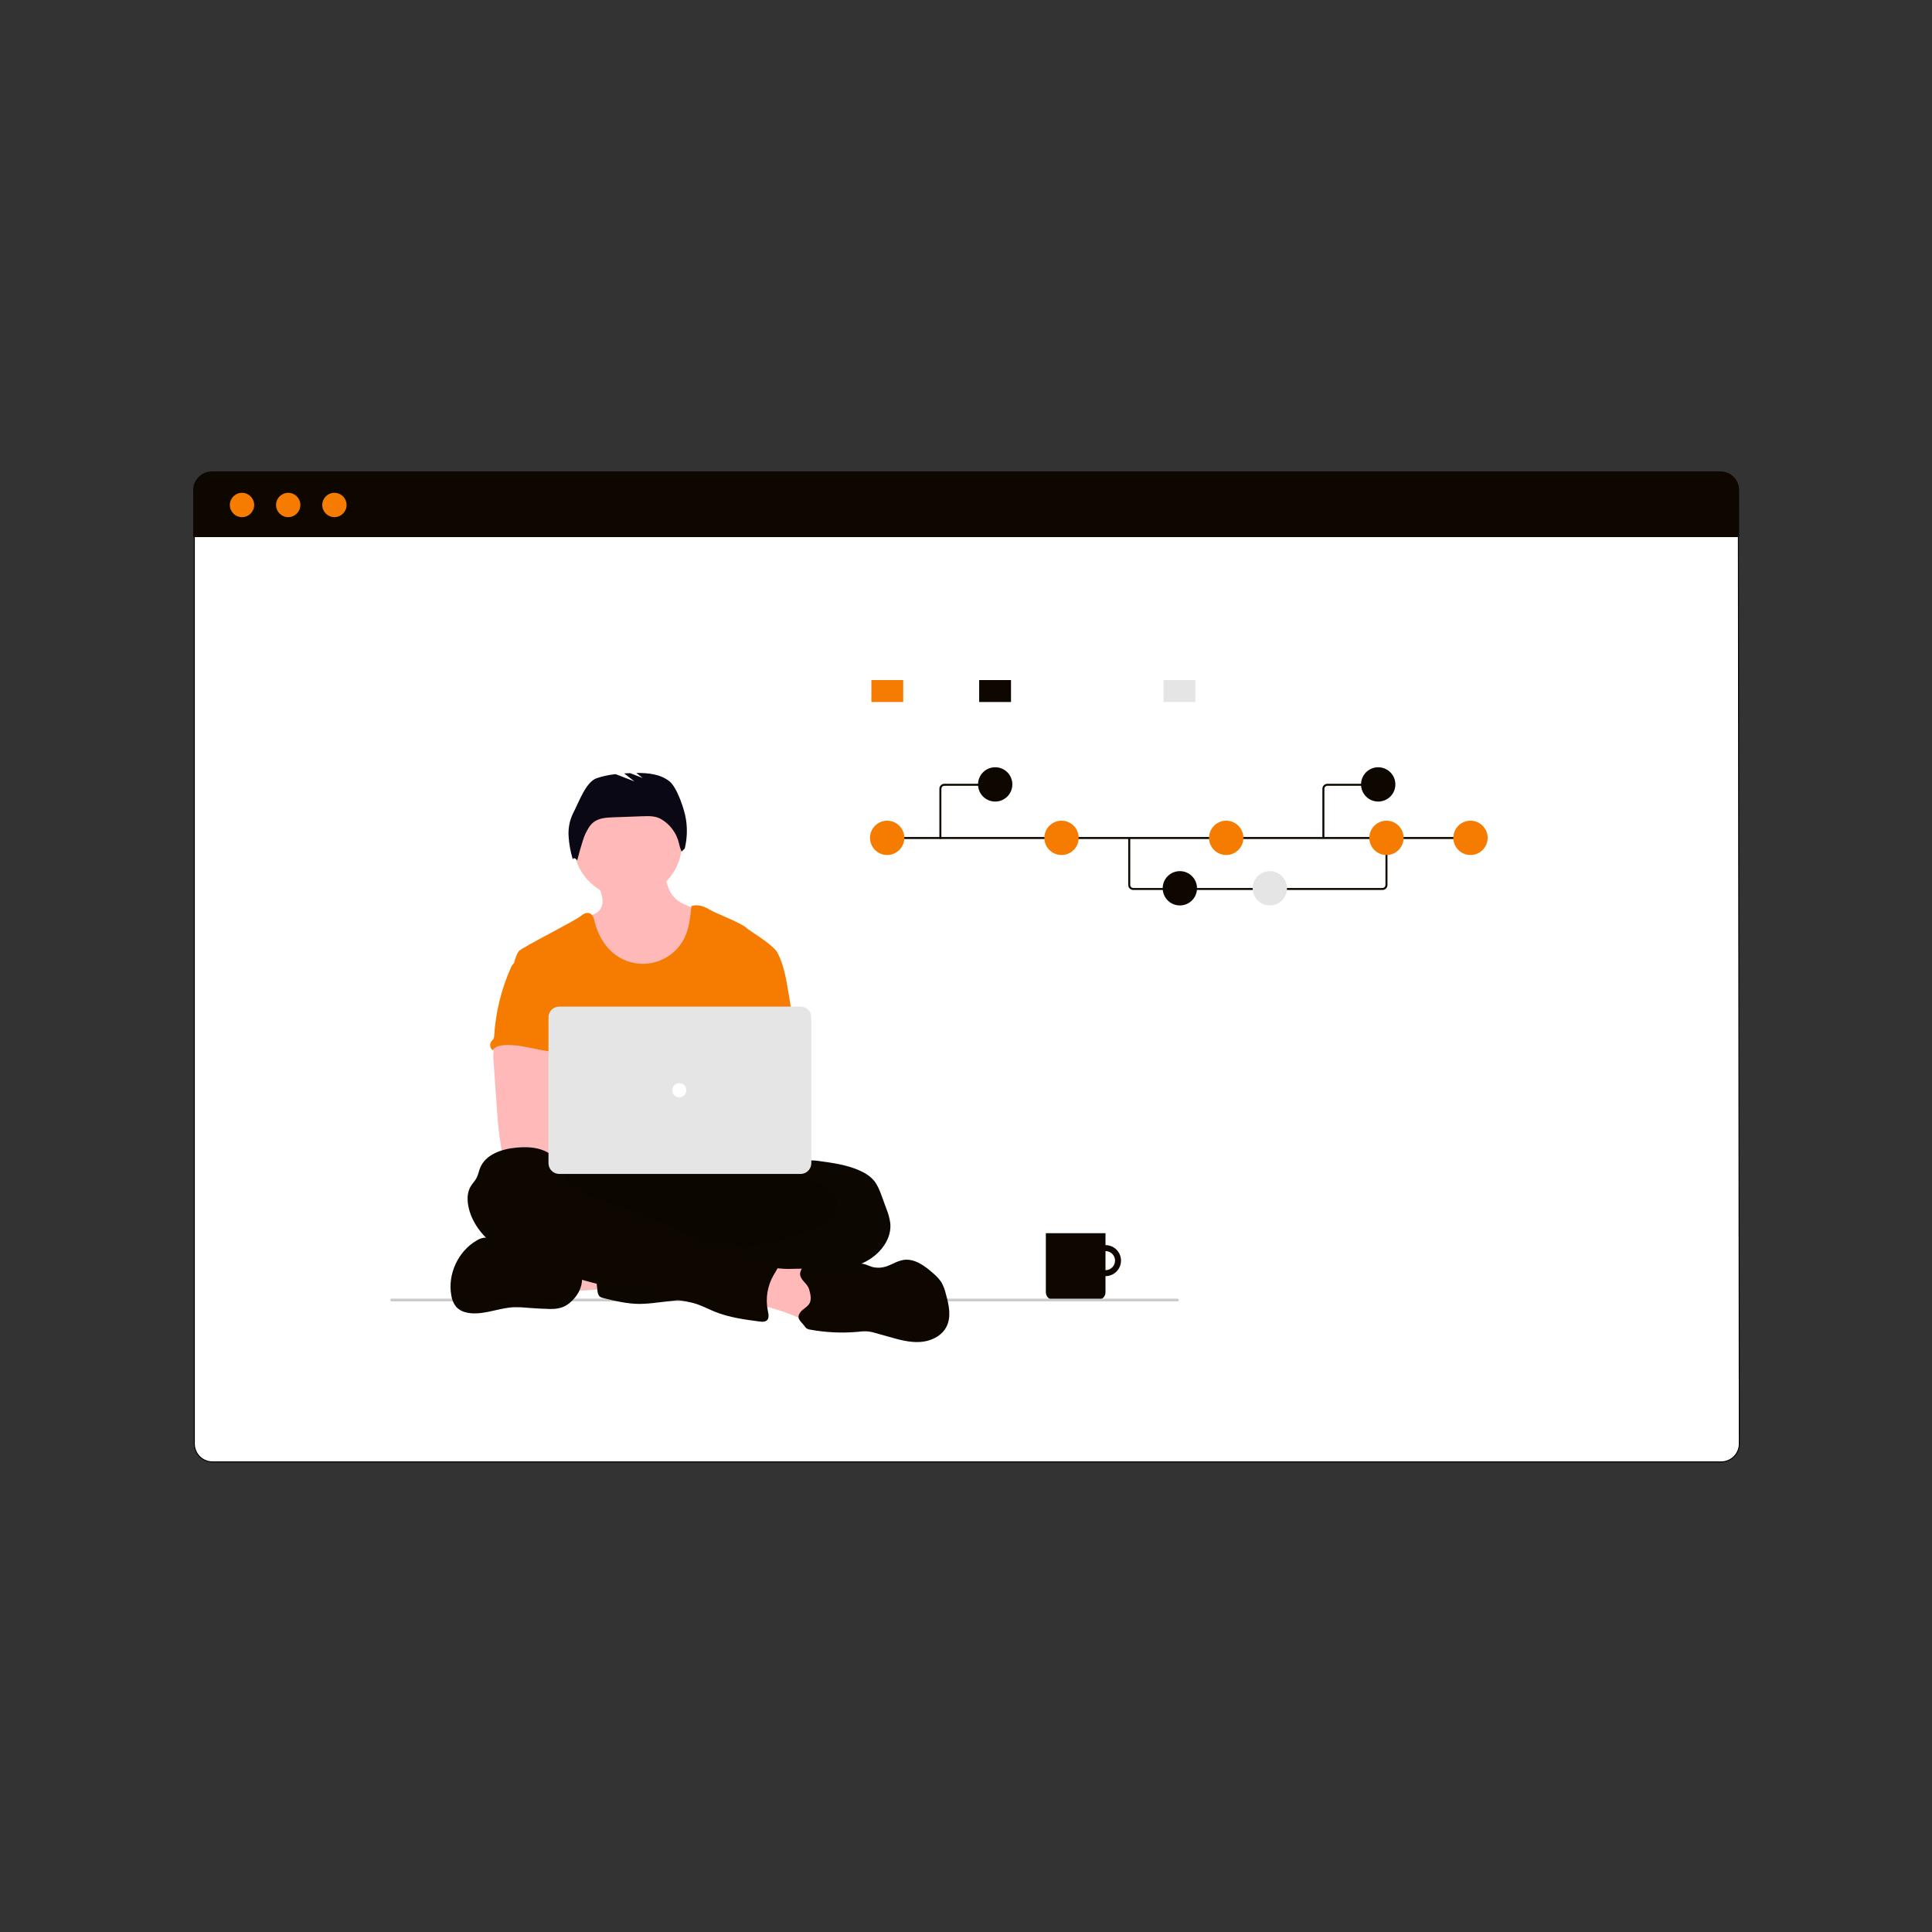
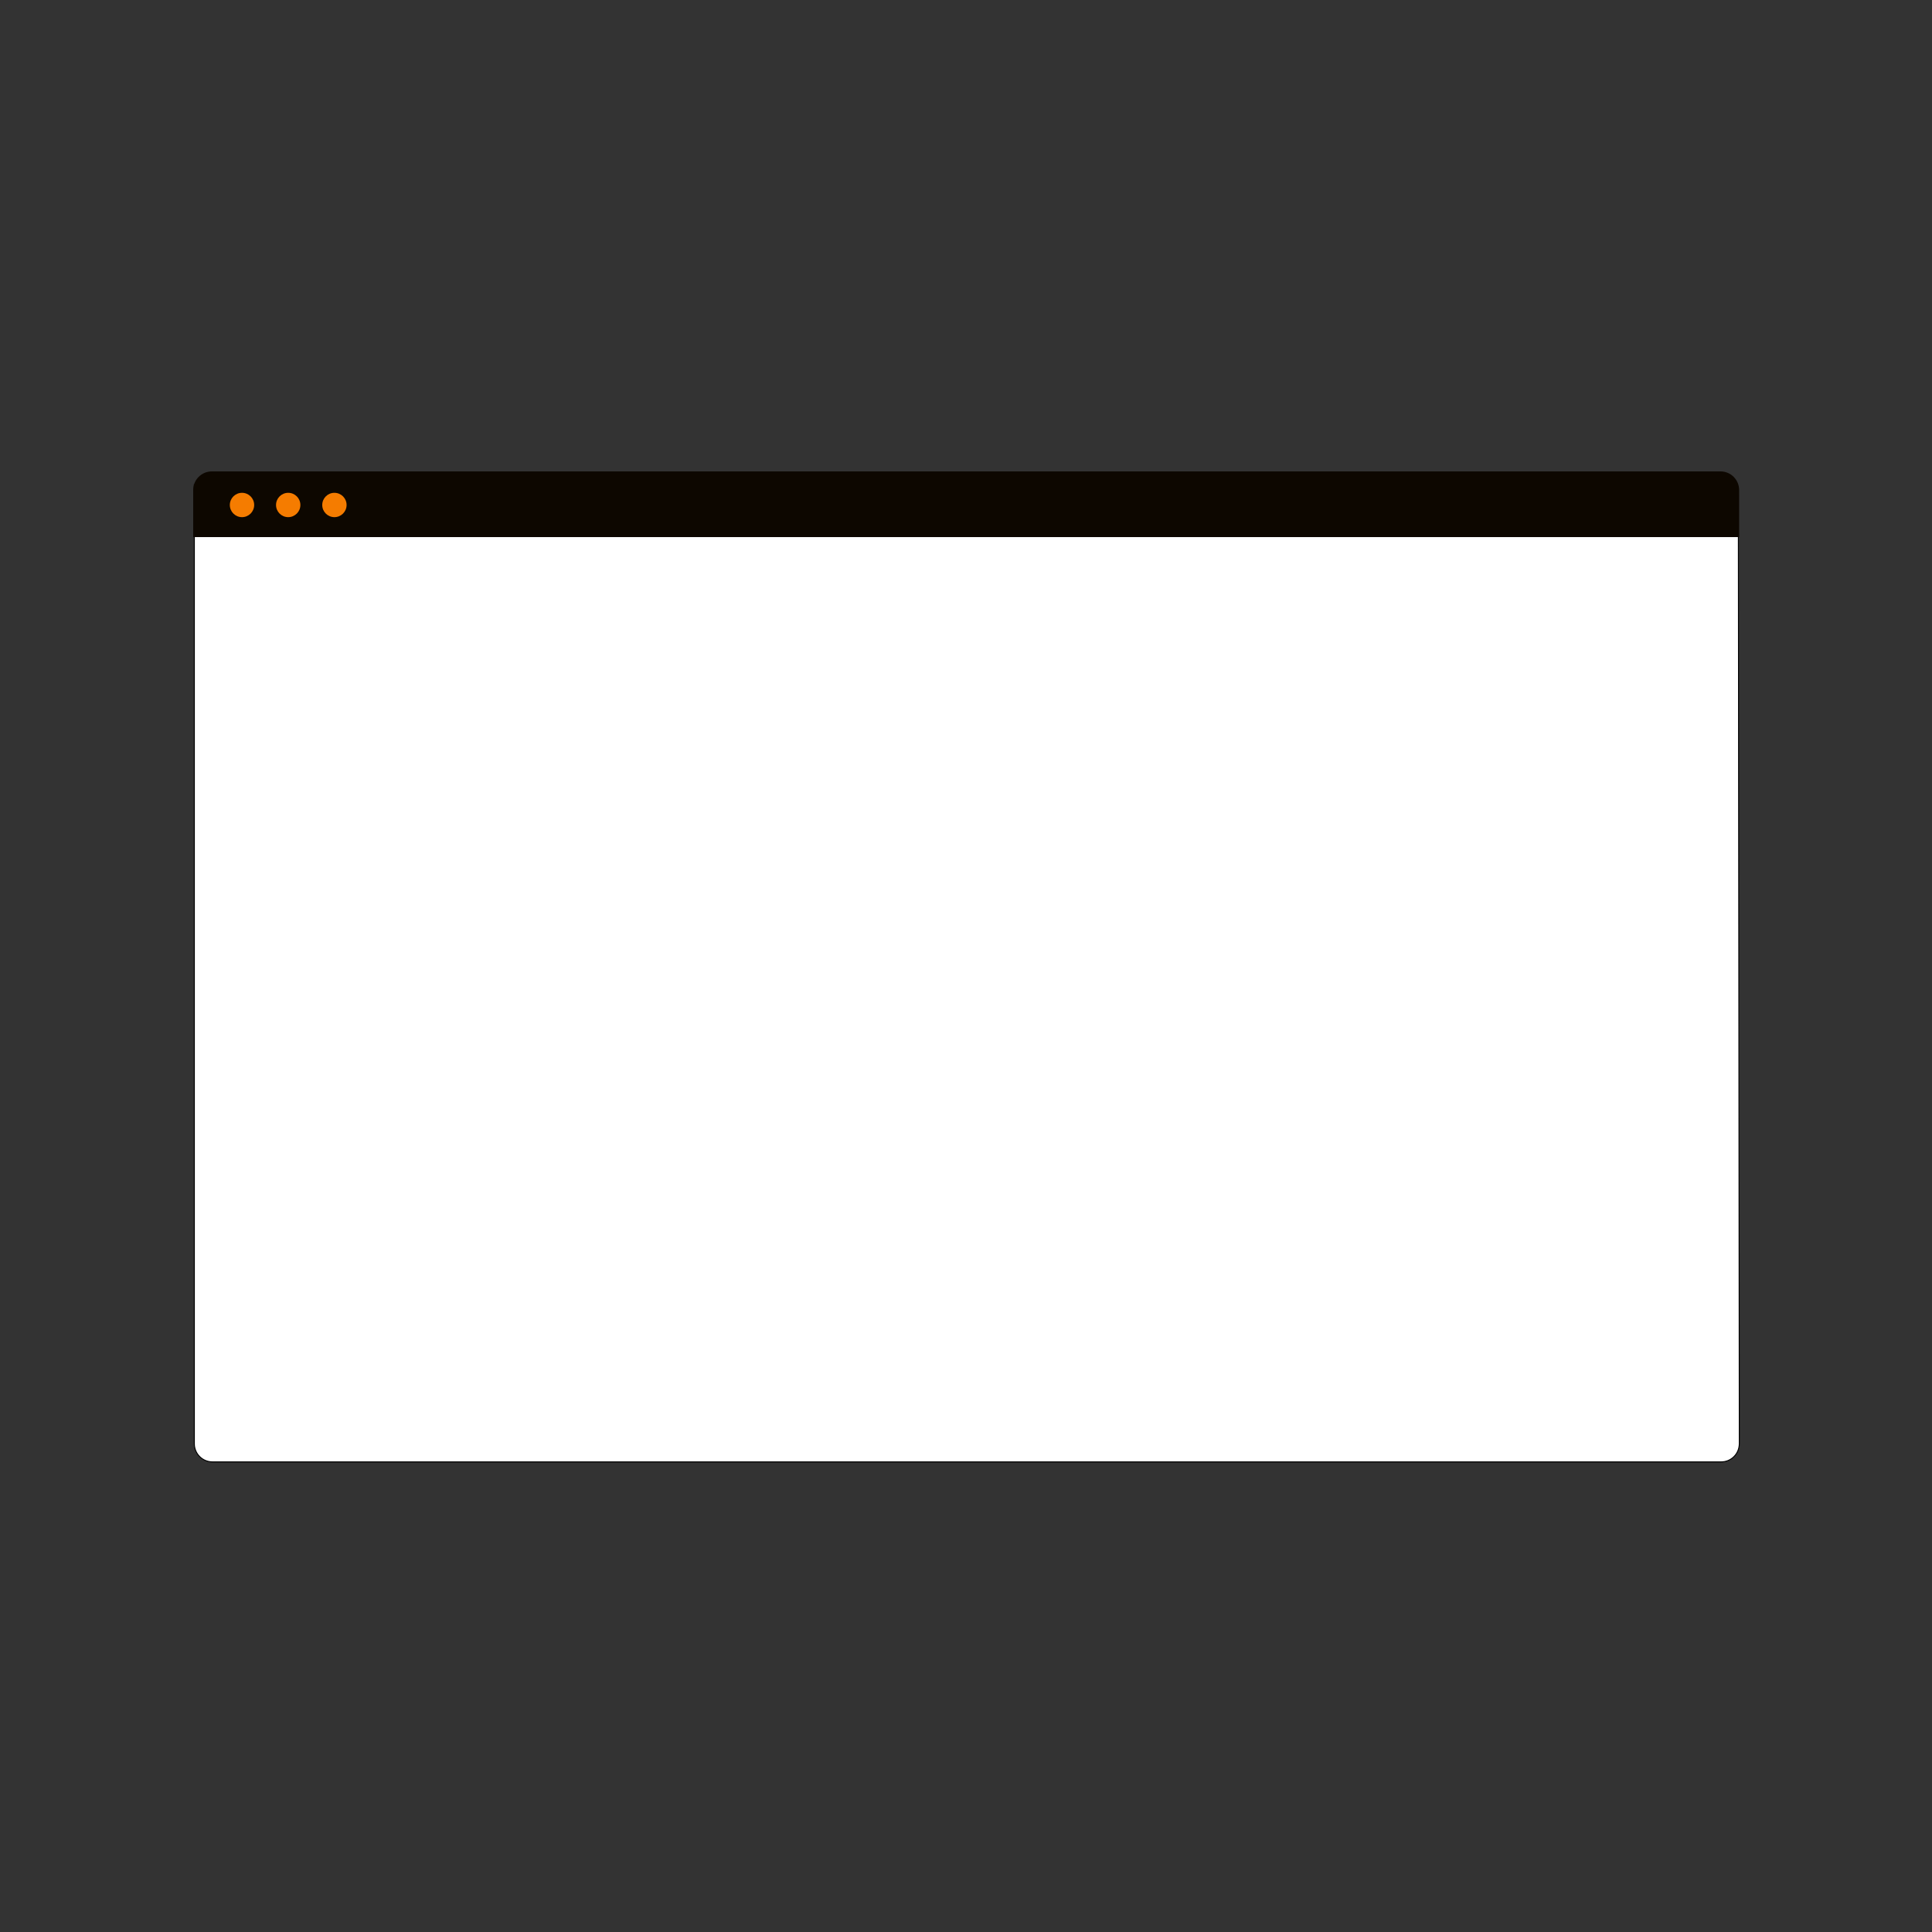
<svg xmlns="http://www.w3.org/2000/svg" width="2000" height="2000" viewBox="0 0 2000 2000" fill="none">
  <rect x="0" y="0" width="2000" height="2000" fill="#333333" stroke="none" />
  <g clip-path="url(#clip0_69_2357)">
-     <path d="M1799.5 504.162L1800.53 1494.57L1800.53 1495.03C1800.41 1499.84 1798.44 1504.43 1795.03 1507.84C1791.51 1511.37 1786.73 1513.34 1781.75 1513.34H219.959C214.979 1513.34 210.203 1511.37 206.682 1507.84C203.16 1504.32 201.182 1499.55 201.182 1494.57V501.754L1799.5 504.162Z" fill="white" stroke="black" />
+     <path d="M1799.5 504.162L1800.53 1494.57C1800.41 1499.84 1798.44 1504.43 1795.03 1507.84C1791.51 1511.37 1786.73 1513.34 1781.75 1513.34H219.959C214.979 1513.34 210.203 1511.37 206.682 1507.84C203.16 1504.32 201.182 1499.55 201.182 1494.57V501.754L1799.5 504.162Z" fill="white" stroke="black" />
    <path d="M219.277 488H1781.07C1786.19 488 1791.09 490.031 1794.7 493.646C1798.32 497.261 1800.35 502.165 1800.35 507.277V555.988H200V507.277C200 502.165 202.031 497.261 205.646 493.646C209.261 490.031 214.165 488 219.277 488Z" fill="#0D0700" />
    <path d="M250.522 535.356C257.481 535.356 263.122 529.715 263.122 522.756C263.122 515.797 257.481 510.156 250.522 510.156C243.563 510.156 237.922 515.797 237.922 522.756C237.922 529.715 243.563 535.356 250.522 535.356Z" fill="#F57C00" />
    <path d="M298.35 535.356C305.309 535.356 310.95 529.715 310.95 522.756C310.95 515.797 305.309 510.156 298.35 510.156C291.391 510.156 285.75 515.797 285.75 522.756C285.75 529.715 291.391 535.356 298.35 535.356Z" fill="#F57C00" />
    <path d="M346.184 535.356C353.143 535.356 358.784 529.715 358.784 522.756C358.784 515.797 353.143 510.156 346.184 510.156C339.225 510.156 333.584 515.797 333.584 522.756C333.584 529.715 339.225 535.356 346.184 535.356Z" fill="#F57C00" />
    <g clip-path="url(#clip1_69_2357)">
      <path d="M1144.41 1288.94C1141.24 1288.94 1138.13 1289.88 1135.49 1291.65C1132.85 1293.41 1130.79 1295.92 1129.58 1298.85C1128.36 1301.79 1128.05 1305.01 1128.67 1308.13C1129.29 1311.24 1130.81 1314.1 1133.06 1316.35C1135.31 1318.59 1138.17 1320.12 1141.28 1320.74C1144.39 1321.36 1147.62 1321.05 1150.56 1319.83C1153.49 1318.61 1156 1316.56 1157.76 1313.92C1159.53 1311.28 1160.47 1308.17 1160.47 1305C1160.47 1300.74 1158.78 1296.65 1155.77 1293.64C1152.75 1290.63 1148.67 1288.94 1144.41 1288.94ZM1144.41 1314.88C1142.46 1314.88 1140.55 1314.3 1138.92 1313.21C1137.3 1312.13 1136.03 1310.58 1135.28 1308.78C1134.54 1306.97 1134.34 1304.99 1134.72 1303.07C1135.1 1301.15 1136.04 1299.39 1137.43 1298.01C1138.81 1296.63 1140.57 1295.69 1142.49 1295.31C1144.4 1294.92 1146.39 1295.12 1148.19 1295.87C1150 1296.62 1151.54 1297.88 1152.63 1299.51C1153.71 1301.13 1154.29 1303.04 1154.29 1305C1154.29 1307.62 1153.25 1310.13 1151.4 1311.98C1149.55 1313.84 1147.03 1314.88 1144.41 1314.88Z" fill="#0D0700" />
      <path d="M1082.66 1276.59H1144.41V1337.71C1144.41 1339.84 1143.57 1341.89 1142.06 1343.4C1140.55 1344.9 1138.5 1345.75 1136.37 1345.75H1090.71C1088.57 1345.75 1086.53 1344.9 1085.02 1343.4C1083.51 1341.89 1082.66 1339.84 1082.66 1337.71V1276.59Z" fill="#0D0700" />
      <path d="M1219.22 1347.15H405.099C404.786 1347.07 404.507 1346.89 404.308 1346.64C404.108 1346.39 404 1346.07 404 1345.75C404 1345.43 404.108 1345.12 404.308 1344.86C404.507 1344.61 404.786 1344.43 405.099 1344.35H1219.22C1219.53 1344.43 1219.81 1344.61 1220.01 1344.86C1220.21 1345.12 1220.32 1345.43 1220.32 1345.75C1220.32 1346.07 1220.21 1346.39 1220.01 1346.64C1219.81 1346.89 1219.53 1347.07 1219.22 1347.15Z" fill="#CACACA" />
      <path d="M1431.14 921.297H1173.12C1171.75 921.296 1170.44 920.751 1169.47 919.783C1168.5 918.815 1167.95 917.503 1167.95 916.134V867.507H1170.02V916.134C1170.02 916.956 1170.35 917.743 1170.93 918.324C1171.51 918.905 1172.29 919.231 1173.12 919.232H1431.14C1431.96 919.231 1432.75 918.905 1433.33 918.324C1433.91 917.743 1434.23 916.956 1434.23 916.134V867.162H1436.3V916.134C1436.3 917.503 1435.75 918.815 1434.79 919.783C1433.82 920.751 1432.51 921.296 1431.14 921.297Z" fill="#0D0700" />
      <path d="M1524.67 866.471H918.352V868.536H1524.67V866.471Z" fill="#0D0700" />
      <path d="M918.396 885.103C928.206 885.103 936.158 877.151 936.158 867.342C936.158 857.532 928.206 849.58 918.396 849.58C908.587 849.58 900.635 857.532 900.635 867.342C900.635 877.151 908.587 885.103 918.396 885.103Z" fill="#F57C00" />
      <path d="M1098.89 885.103C1108.7 885.103 1116.65 877.151 1116.65 867.342C1116.65 857.532 1108.7 849.58 1098.89 849.58C1089.08 849.58 1081.12 857.532 1081.12 867.342C1081.12 877.151 1089.08 885.103 1098.89 885.103Z" fill="#F57C00" />
      <path d="M1221.38 937.308C1231.19 937.308 1239.14 929.356 1239.14 919.547C1239.14 909.737 1231.19 901.785 1221.38 901.785C1211.57 901.785 1203.62 909.737 1203.62 919.547C1203.62 929.356 1211.57 937.308 1221.38 937.308Z" fill="#0D0700" />
      <path d="M1314.5 937.308C1324.31 937.308 1332.26 929.356 1332.26 919.547C1332.26 909.737 1324.31 901.785 1314.5 901.785C1304.69 901.785 1296.74 909.737 1296.74 919.547C1296.74 929.356 1304.69 937.308 1314.5 937.308Z" fill="#E5E5E5" />
      <path d="M1269.37 885.103C1279.18 885.103 1287.13 877.151 1287.13 867.342C1287.13 857.532 1279.18 849.58 1269.37 849.58C1259.56 849.58 1251.61 857.532 1251.61 867.342C1251.61 877.151 1259.56 885.103 1269.37 885.103Z" fill="#F57C00" />
      <path d="M1522.24 885.103C1532.05 885.103 1540 877.151 1540 867.342C1540 857.532 1532.05 849.58 1522.24 849.58C1512.43 849.58 1504.48 857.532 1504.48 867.342C1504.48 877.151 1512.43 885.103 1522.24 885.103Z" fill="#F57C00" />
      <path d="M1435.27 885.103C1445.08 885.103 1453.03 877.151 1453.03 867.342C1453.03 857.532 1445.08 849.58 1435.27 849.58C1425.46 849.58 1417.51 857.532 1417.51 867.342C1417.51 877.151 1425.46 885.103 1435.27 885.103Z" fill="#F57C00" />
      <path d="M1237.45 704H1204.51V726.705H1237.45V704Z" fill="#E5E5E5" />
      <path d="M934.998 704H902.053V726.705H934.998V704Z" fill="#F57C00" />
      <path d="M1046.59 704H1013.64V726.705H1046.59V704Z" fill="#0D0700" />
      <path d="M973.476 868.534C973.202 868.534 972.939 868.426 972.746 868.232C972.552 868.038 972.443 867.776 972.443 867.502V816.534C972.445 815.165 972.99 813.853 973.958 812.885C974.925 811.918 976.238 811.373 977.606 811.371H1027.86C1028.14 811.371 1028.4 811.48 1028.59 811.674C1028.79 811.867 1028.9 812.13 1028.9 812.404C1028.9 812.678 1028.79 812.94 1028.59 813.134C1028.4 813.328 1028.14 813.436 1027.86 813.436H977.606C976.785 813.437 975.998 813.764 975.417 814.345C974.836 814.925 974.509 815.713 974.509 816.534V867.502C974.509 867.776 974.4 868.038 974.206 868.232C974.012 868.426 973.75 868.534 973.476 868.534Z" fill="#0D0700" />
      <path d="M1030.22 829.781C1040.03 829.781 1047.98 821.829 1047.98 812.019C1047.98 802.21 1040.03 794.258 1030.22 794.258C1020.41 794.258 1012.46 802.21 1012.46 812.019C1012.46 821.829 1020.41 829.781 1030.22 829.781Z" fill="#0D0700" />
      <path d="M1371 867.502H1368.93V816.534C1368.93 815.165 1369.48 813.853 1370.45 812.885C1371.41 811.918 1372.73 811.373 1374.09 811.371H1424.35V813.436H1374.09C1373.27 813.437 1372.49 813.764 1371.91 814.345C1371.32 814.925 1371 815.713 1371 816.534V867.502Z" fill="#0D0700" />
      <path d="M1426.71 829.781C1436.52 829.781 1444.48 821.829 1444.48 812.019C1444.48 802.21 1436.52 794.258 1426.71 794.258C1416.91 794.258 1408.95 802.21 1408.95 812.019C1408.95 821.829 1416.91 829.781 1426.71 829.781Z" fill="#0D0700" />
      <path d="M583.822 1335.9C581.248 1330.05 578.807 1323.31 581.382 1317.46C583.061 1314.01 585.946 1311.29 589.492 1309.83C593.002 1308.39 596.7 1307.48 600.473 1307.12C612.313 1305.56 624.294 1305.4 636.172 1306.63C637.038 1313.49 635.207 1320.44 633.634 1327.07C632.206 1333.17 631.388 1334.07 625.094 1334.39C621.022 1334.61 584.786 1338.06 583.822 1335.9Z" fill="#FBBEBE" />
      <path d="M834.879 1202.27C838.942 1200.72 843.419 1201.28 847.775 1201.87C861.793 1203.79 876.019 1205.75 889.012 1211.35C895.113 1213.96 900.921 1217.45 905.044 1222.59C908.704 1227.21 910.839 1232.87 912.869 1238.45L917.554 1251.28C919.546 1256.11 920.918 1261.16 921.639 1266.33C923.103 1281.69 912.598 1296.17 899.385 1304.15C886.172 1312.13 870.615 1314.98 855.463 1317.95C840.31 1320.93 825.096 1324.22 810.003 1327.71C802.964 1329.54 795.822 1330.94 788.616 1331.92C772.463 1333.75 755.576 1331.05 740.228 1336.39C734.127 1338.53 728.137 1341.7 721.805 1343.18C717.599 1344.06 713.346 1344.71 709.067 1345.12L680.018 1348.43C674.111 1349.22 668.164 1349.68 662.205 1349.8C649.516 1349.8 637.035 1346.8 624.713 1343.79C623.403 1343.56 622.157 1343.06 621.054 1342.32C619.098 1340.78 618.678 1338.06 618.399 1335.59C617.154 1324.69 616.064 1313.77 615.129 1302.83C614.836 1299.28 614.616 1295.44 616.557 1292.45C618.997 1288.79 623.756 1287.65 628.099 1286.94C646.517 1283.92 665.174 1282.63 683.832 1283.07C690.92 1275.98 702.609 1275.94 711.893 1272.09C715.308 1270.52 718.614 1268.72 721.787 1266.71C738.396 1257.02 756.956 1251.15 776.117 1249.54C779.869 1249.43 783.597 1248.89 787.231 1247.96C794.418 1245.72 800.968 1239.65 808.35 1241.14C809.266 1238.61 809.9 1235.23 812.01 1233.5C813.059 1232.61 814.352 1232.01 815.316 1231.06C817.353 1229 817.536 1225.75 817.232 1222.87C816.927 1219.99 816.244 1217.04 816.987 1214.23C817.297 1213.17 817.752 1212.16 818.341 1211.22C821.994 1204.91 827.52 1201.66 834.879 1202.27Z" fill="#0D0700" />
      <path opacity="0.05" d="M834.879 1202.27C838.942 1200.72 843.419 1201.28 847.775 1201.87C861.793 1203.79 876.019 1205.75 889.012 1211.35C895.113 1213.96 900.921 1217.45 905.044 1222.59C908.704 1227.21 910.839 1232.87 912.869 1238.45L917.554 1251.28C919.546 1256.11 920.918 1261.16 921.639 1266.33C923.103 1281.69 912.598 1296.17 899.385 1304.15C886.172 1312.13 870.615 1314.98 855.463 1317.95C840.31 1320.93 825.096 1324.22 810.003 1327.71C802.964 1329.54 795.822 1330.94 788.616 1331.92C772.463 1333.75 755.576 1331.05 740.228 1336.39C734.127 1338.53 728.137 1341.7 721.805 1343.18C717.599 1344.06 713.346 1344.71 709.067 1345.12L680.018 1348.43C674.111 1349.22 668.164 1349.68 662.205 1349.8C649.516 1349.8 637.035 1346.8 624.713 1343.79C623.403 1343.56 622.157 1343.06 621.054 1342.32C619.098 1340.78 618.678 1338.06 618.399 1335.59C617.154 1324.69 616.064 1313.77 615.129 1302.83C614.836 1299.28 614.616 1295.44 616.557 1292.45C618.997 1288.79 623.756 1287.65 628.099 1286.94C646.517 1283.92 665.174 1282.63 683.832 1283.07C690.92 1275.98 702.609 1275.94 711.893 1272.09C715.308 1270.52 718.614 1268.72 721.787 1266.71C738.396 1257.02 756.956 1251.15 776.117 1249.54C779.869 1249.43 783.597 1248.89 787.231 1247.96C794.418 1245.72 800.968 1239.65 808.35 1241.14C809.266 1238.61 809.9 1235.23 812.01 1233.5C813.059 1232.61 814.352 1232.01 815.316 1231.06C817.353 1229 817.536 1225.75 817.232 1222.87C816.927 1219.99 816.244 1217.04 816.987 1214.23C817.297 1213.17 817.752 1212.16 818.341 1211.22C821.994 1204.91 827.52 1201.66 834.879 1202.27Z" fill="black" />
-       <path d="M595.049 1343.45C587.503 1352.2 580.848 1355.33 569.025 1355.04C561.753 1354.87 554.49 1354.49 547.235 1353.91C542.276 1353.37 537.289 1353.14 532.302 1353.21C517.246 1353.8 502.715 1360.69 487.696 1359.48C485.475 1359.31 483.279 1358.9 481.144 1358.26C477.737 1357.32 474.658 1355.46 472.25 1352.87C469.532 1349.45 467.787 1345.35 467.199 1341.02C463.184 1319.13 474.185 1295.3 493.455 1284.15C495.969 1282.53 498.828 1281.51 501.804 1281.19C504.72 1281.18 507.603 1281.81 510.246 1283.04L510.429 1283.11C518.256 1286.34 525.365 1291.08 531.342 1297.07C532.249 1298.11 533.331 1298.98 534.539 1299.65C535.745 1300.1 537.022 1300.34 538.312 1300.35L554.343 1301.37C557.059 1301.45 559.759 1301.82 562.396 1302.48C565.303 1303.49 568.133 1304.72 570.864 1306.14C579.49 1309.99 589.054 1311.02 598.376 1312.51C599.274 1312.56 600.131 1312.9 600.816 1313.48C601.187 1313.95 601.446 1314.49 601.572 1315.07C602.881 1319.97 602.972 1325.12 601.837 1330.07C600.701 1335.01 598.373 1339.61 595.056 1343.45L595.049 1343.45Z" fill="#0D0700" />
      <path d="M820.917 1313.48C829.885 1313.24 839.95 1312.78 846.539 1318.82C852.827 1324.53 853.651 1333.95 854.066 1342.44L854.542 1352.28C854.915 1355.28 854.593 1358.32 853.603 1361.17C851.456 1366.05 845.563 1368.4 840.189 1368.12C834.815 1367.84 829.867 1365.48 824.951 1363.36C811.602 1357.61 797.703 1353.23 783.469 1350.3C783.935 1343.49 784.707 1336.71 785.787 1329.97C786.532 1325.3 786.653 1317.48 789.776 1313.6C793.082 1309.5 797.389 1311.72 801.88 1312.48C808.18 1313.44 814.559 1313.78 820.926 1313.49L820.917 1313.48Z" fill="#FFB9B9" />
      <path d="M979.487 1374C975.387 1381.6 967.433 1386.33 958.892 1388.28C956.749 1388.77 954.57 1389.08 952.376 1389.21C941.579 1389.88 930.915 1386.89 920.509 1383.94L906.385 1379.96C903.956 1379.19 901.466 1378.64 898.942 1378.3C895.507 1378.07 892.057 1378.19 888.646 1378.65C871.947 1380.2 855.114 1379.45 838.621 1376.41C837.241 1376.26 835.916 1375.78 834.753 1375.03C833.735 1374.03 832.83 1372.92 832.057 1371.72C828.214 1367.1 824.078 1364.4 828.628 1358.31C831.25 1354.77 836.119 1353 838.156 1348.94C840.193 1344.88 838.888 1339.1 837.679 1334.91C836.032 1329.11 830.616 1326.61 828.675 1321.29C827.223 1317.28 829.663 1312.61 833.335 1310.43C837.007 1308.25 841.546 1308.08 845.78 1308.64C850.014 1309.2 854.164 1310.39 858.42 1310.72C870.937 1311.72 883.737 1305.27 895.754 1308.91C898.402 1309.71 900.903 1310.99 903.587 1311.7C908.819 1312.87 914.284 1312.4 919.237 1310.35C920.994 1309.69 922.714 1308.9 924.423 1308.11C927.717 1306.4 931.224 1305.13 934.854 1304.34C946.579 1302.33 957.45 1310.44 966.294 1318.36C969.33 1320.88 972.018 1323.79 974.285 1327.02C976.559 1330.94 978.206 1335.19 979.166 1339.62C982.399 1350.91 985.075 1363.63 979.487 1374Z" fill="#0D0700" />
      <path d="M692.471 1296.4C788.828 1296.4 866.94 1274.55 866.94 1247.59C866.94 1220.64 788.828 1198.79 692.471 1198.79C596.114 1198.79 518.002 1220.64 518.002 1247.59C518.002 1274.55 596.114 1296.4 692.471 1296.4Z" fill="#0D0700" />
      <path opacity="0.1" d="M692.471 1296.4C788.828 1296.4 866.94 1274.55 866.94 1247.59C866.94 1220.64 788.828 1198.79 692.471 1198.79C596.114 1198.79 518.002 1220.64 518.002 1247.59C518.002 1274.55 596.114 1296.4 692.471 1296.4Z" fill="black" />
      <path d="M723.751 989.968C717.772 1001.53 707.839 1010.55 695.763 1015.4C688.634 1018 681.131 1019.42 673.545 1019.62C665.261 1020 656.807 1019.46 649.022 1016.63C638.579 1012.85 629.904 1005.11 623.401 996.098C616.898 987.081 612.421 976.784 608.528 966.402C606.478 960.997 604.526 955.239 605.49 949.529C611.778 948.101 618.654 946.004 621.9 940.427C624.67 935.644 623.901 929.911 622.303 924.444C621.851 922.895 621.324 921.358 620.802 919.881C619.582 916.343 615.373 909.62 618.362 906.595C620.229 904.679 628.05 903.704 630.745 902.459C639.054 898.627 646.715 893.088 655.841 891.27C663.735 889.697 671.885 891.173 679.766 892.808C680.812 892.96 681.816 893.321 682.719 893.869C683.748 894.737 684.51 895.879 684.916 897.163C687.161 902.629 688.479 908.669 690.284 914.365C692.163 920.332 694.578 925.931 699.105 930.165C702.631 933.471 707.122 935.546 711.514 937.558L722.323 942.512C724.246 943.232 725.99 944.36 727.435 945.818C728.848 947.761 729.693 950.059 729.875 952.455C731.811 965.294 729.669 978.416 723.75 989.972L723.751 989.968Z" fill="#FFB9B9" />
      <path d="M649.769 929.161C680.764 929.161 705.891 904.034 705.891 873.038C705.891 842.043 680.764 816.916 649.769 816.916C618.773 816.916 593.646 842.043 593.646 873.038C593.646 904.034 618.773 929.161 649.769 929.161Z" fill="#FFB9B9" />
      <path d="M820.76 1055.18L816.149 1027.24C813.818 1013.22 811.415 998.937 804.9 986.31C800.618 978.037 775.241 963.104 773.181 960.956C767.861 955.441 740.623 945.413 734.894 941.826C729.165 938.239 722.022 935.725 715.678 938.019C714.654 948.939 713.567 960.097 708.932 970.046C705.914 976.519 701.487 982.235 695.976 986.777C690.465 991.319 684.008 994.573 677.078 996.299C670.148 998.025 662.92 998.18 655.922 996.754C648.924 995.328 642.333 992.356 636.631 988.055C625.76 979.868 618.794 967.235 615.549 954.027C614.755 950.806 613.852 947.109 610.888 945.633C607.675 944.022 603.825 945.974 601.128 948.341C596.247 952.722 539.539 981.179 537.051 984.672C534.562 988.165 533.391 992.505 532.17 996.701C545.505 1026.4 557.706 1056.13 571.041 1085.83C571.666 1086.95 571.997 1088.21 572.005 1089.49C571.738 1090.82 571.17 1092.07 570.346 1093.15C563.807 1103.65 564.014 1116.86 564.735 1129.21C565.456 1141.56 566.333 1154.6 560.822 1165.67C559.321 1168.7 557.369 1171.49 555.941 1174.52C552.599 1181.41 551.39 1203.42 553.342 1210.81H829.175C823.917 1196.35 825.918 1167.34 827.016 1151.99C827.785 1141.25 825.796 1130.53 824.942 1119.79C823.069 1097.87 824.393 1077.07 820.76 1055.18Z" fill="#F57C00" />
      <path d="M511.036 1087.15C510.55 1090.68 510.503 1094.26 510.896 1097.8L514.398 1148.15C514.728 1152.9 515.056 1157.63 515.496 1162.36C516.335 1171.55 517.592 1180.67 519.156 1189.77C519.19 1191.06 519.736 1192.29 520.674 1193.18C521.612 1194.07 522.865 1194.55 524.158 1194.52C539.592 1197.79 555.538 1197.65 571.289 1196.76C595.323 1195.42 619.322 1192.36 643.391 1192.88C649.589 1193.02 656.805 1192.88 660.57 1188C664.334 1183.12 662.143 1175.23 657.238 1171.29C652.334 1167.35 645.673 1166.41 639.376 1166.41C631.043 1166.32 622.71 1167.51 614.402 1167.02C606.799 1166.34 599.276 1164.95 591.929 1162.88L571.188 1157.72C571.982 1151.43 574.373 1145.52 576.638 1139.56C580.712 1128.98 584.519 1118.05 584.593 1106.72C584.667 1095.39 580.401 1083.47 571.111 1076.97C563.474 1071.64 553.645 1070.65 544.332 1070.87C537.56 1071.07 525.86 1069.45 519.674 1072.09C514.781 1074.23 511.951 1082.35 511.036 1087.15Z" fill="#FFB9B9" />
      <path d="M583.936 1214.55C583.936 1215.77 582.02 1214.55 581.849 1213.24C580.508 1203.37 572.675 1195.23 563.544 1191.28C554.414 1187.33 544.024 1187.12 534.14 1188.06C519.189 1189.47 502.421 1195.2 496.953 1209.17C495.659 1212.44 495.074 1215.97 493.488 1219.11C491.732 1222.55 488.864 1225.3 486.961 1228.64C483.679 1234.42 483.545 1241.51 484.725 1248.05C487.91 1265.5 499.842 1280.42 514.3 1290.75C528.758 1301.09 545.656 1307.26 562.508 1312.83C607.062 1327.52 652.773 1338.43 699.158 1345.45C706.673 1346.59 714.262 1347.64 721.461 1350.05C727.902 1352.21 733.929 1355.45 740.225 1357.98C754.867 1363.86 770.617 1365.96 786.221 1368.02C788.876 1368.37 791.931 1368.61 793.895 1366.8C796.433 1364.45 795.592 1360.35 794.874 1356.97C792.225 1344.12 794.447 1330.75 801.108 1319.44C803.72 1315.05 807.117 1310.55 806.624 1305.46C806.038 1299.53 800.133 1295.33 794.252 1294.38C788.37 1293.43 782.393 1294.83 776.487 1295.6C774.463 1296.07 772.342 1295.86 770.448 1295C769.571 1294.41 768.775 1293.71 768.081 1292.91C764.013 1288.98 758.807 1286.45 753.209 1285.67C747.611 1284.88 741.909 1285.89 736.921 1288.55C734.737 1289.77 731.431 1287.05 729.161 1286.03L703.504 1274.41C674.02 1261.08 644.404 1247.68 613.219 1239.24C610.731 1238.75 608.366 1237.77 606.265 1236.35C604.715 1235.13 603.61 1233.47 602.178 1232.11C599.066 1229.18 594.736 1228 590.999 1225.92C587.263 1223.83 583.078 1218.73 583.936 1214.55Z" fill="#0D0700" />
      <path d="M531.476 997.607C530.288 998.852 529.367 1000.33 528.768 1001.94C518.906 1024.17 513.081 1047.97 511.566 1072.24C511.592 1073.42 511.319 1074.59 510.772 1075.64C510.233 1076.34 509.633 1076.99 508.979 1077.58C508.386 1078.29 507.942 1079.1 507.677 1079.99C507.412 1080.87 507.331 1081.8 507.439 1082.71C507.546 1083.63 507.84 1084.51 508.303 1085.31C508.765 1086.1 509.386 1086.79 510.127 1087.34C512.14 1083.55 516.96 1082.31 521.241 1081.99C541.75 1080.36 561.783 1089.9 582.353 1089.18C580.901 1084.17 578.815 1079.35 577.632 1074.27C572.397 1051.74 585.457 1027.2 577.448 1005.5C575.85 1001.16 573.178 996.886 568.97 994.983C567.227 994.279 565.403 993.796 563.541 993.544C558.343 992.605 547.997 988.59 542.971 990.201C541.117 990.799 540.384 992.543 538.847 993.593C536.507 995.092 533.41 995.644 531.476 997.607Z" fill="#F57C00" />
      <path d="M828.728 1042.02H578.928C572.777 1042.02 567.791 1047 567.791 1053.15V1204.13C567.791 1210.28 572.777 1215.27 578.928 1215.27H828.728C834.879 1215.27 839.865 1210.28 839.865 1204.13V1053.15C839.865 1047 834.879 1042.02 828.728 1042.02Z" fill="#E5E5E5" />
      <path d="M703.217 1135.96C707.26 1135.96 710.538 1132.68 710.538 1128.64C710.538 1124.6 707.26 1121.32 703.217 1121.32C699.174 1121.32 695.896 1124.6 695.896 1128.64C695.896 1132.68 699.174 1135.96 703.217 1135.96Z" fill="white" />
      <path d="M593.478 841.436C599.133 830.766 606.319 809.5 617.734 805.557C624.073 803.455 630.625 802.059 637.27 801.395L656.672 808.856L646.112 800.644C648.168 800.522 650.223 800.421 652.276 800.343L665.366 805.374L658.669 800.164C670.873 800.039 683.47 801.309 692.927 808.737C700.989 815.071 708.977 839.059 710.268 849.234C711.648 858.963 711.165 868.866 708.844 878.415L705.528 881.567C704.368 878.908 703.497 876.132 702.928 873.288C701.739 867.973 699.456 862.964 696.225 858.58C692.993 854.196 688.884 850.534 684.159 847.826L683.978 847.724C678.418 844.594 671.671 844.739 665.295 844.968L635.012 846.058C627.726 846.321 619.88 846.782 614.2 851.351C610.363 854.438 608.064 858.993 605.879 863.406C603.056 869.103 597.541 890.59 597.541 890.59C597.541 890.59 594.421 886.537 592.93 889.553C590.531 881.677 589.073 873.545 588.586 865.326C588.107 857.071 589.793 848.835 593.476 841.432L593.478 841.436Z" fill="#090814" />
    </g>
  </g>
  <defs>
    <clipPath id="clip0_69_2357">
      <rect width="2000" height="2000" fill="white" />
    </clipPath>
    <clipPath id="clip1_69_2357">
-       <rect width="1136" height="685.304" fill="white" transform="translate(404 704)" />
-     </clipPath>
+       </clipPath>
  </defs>
</svg>